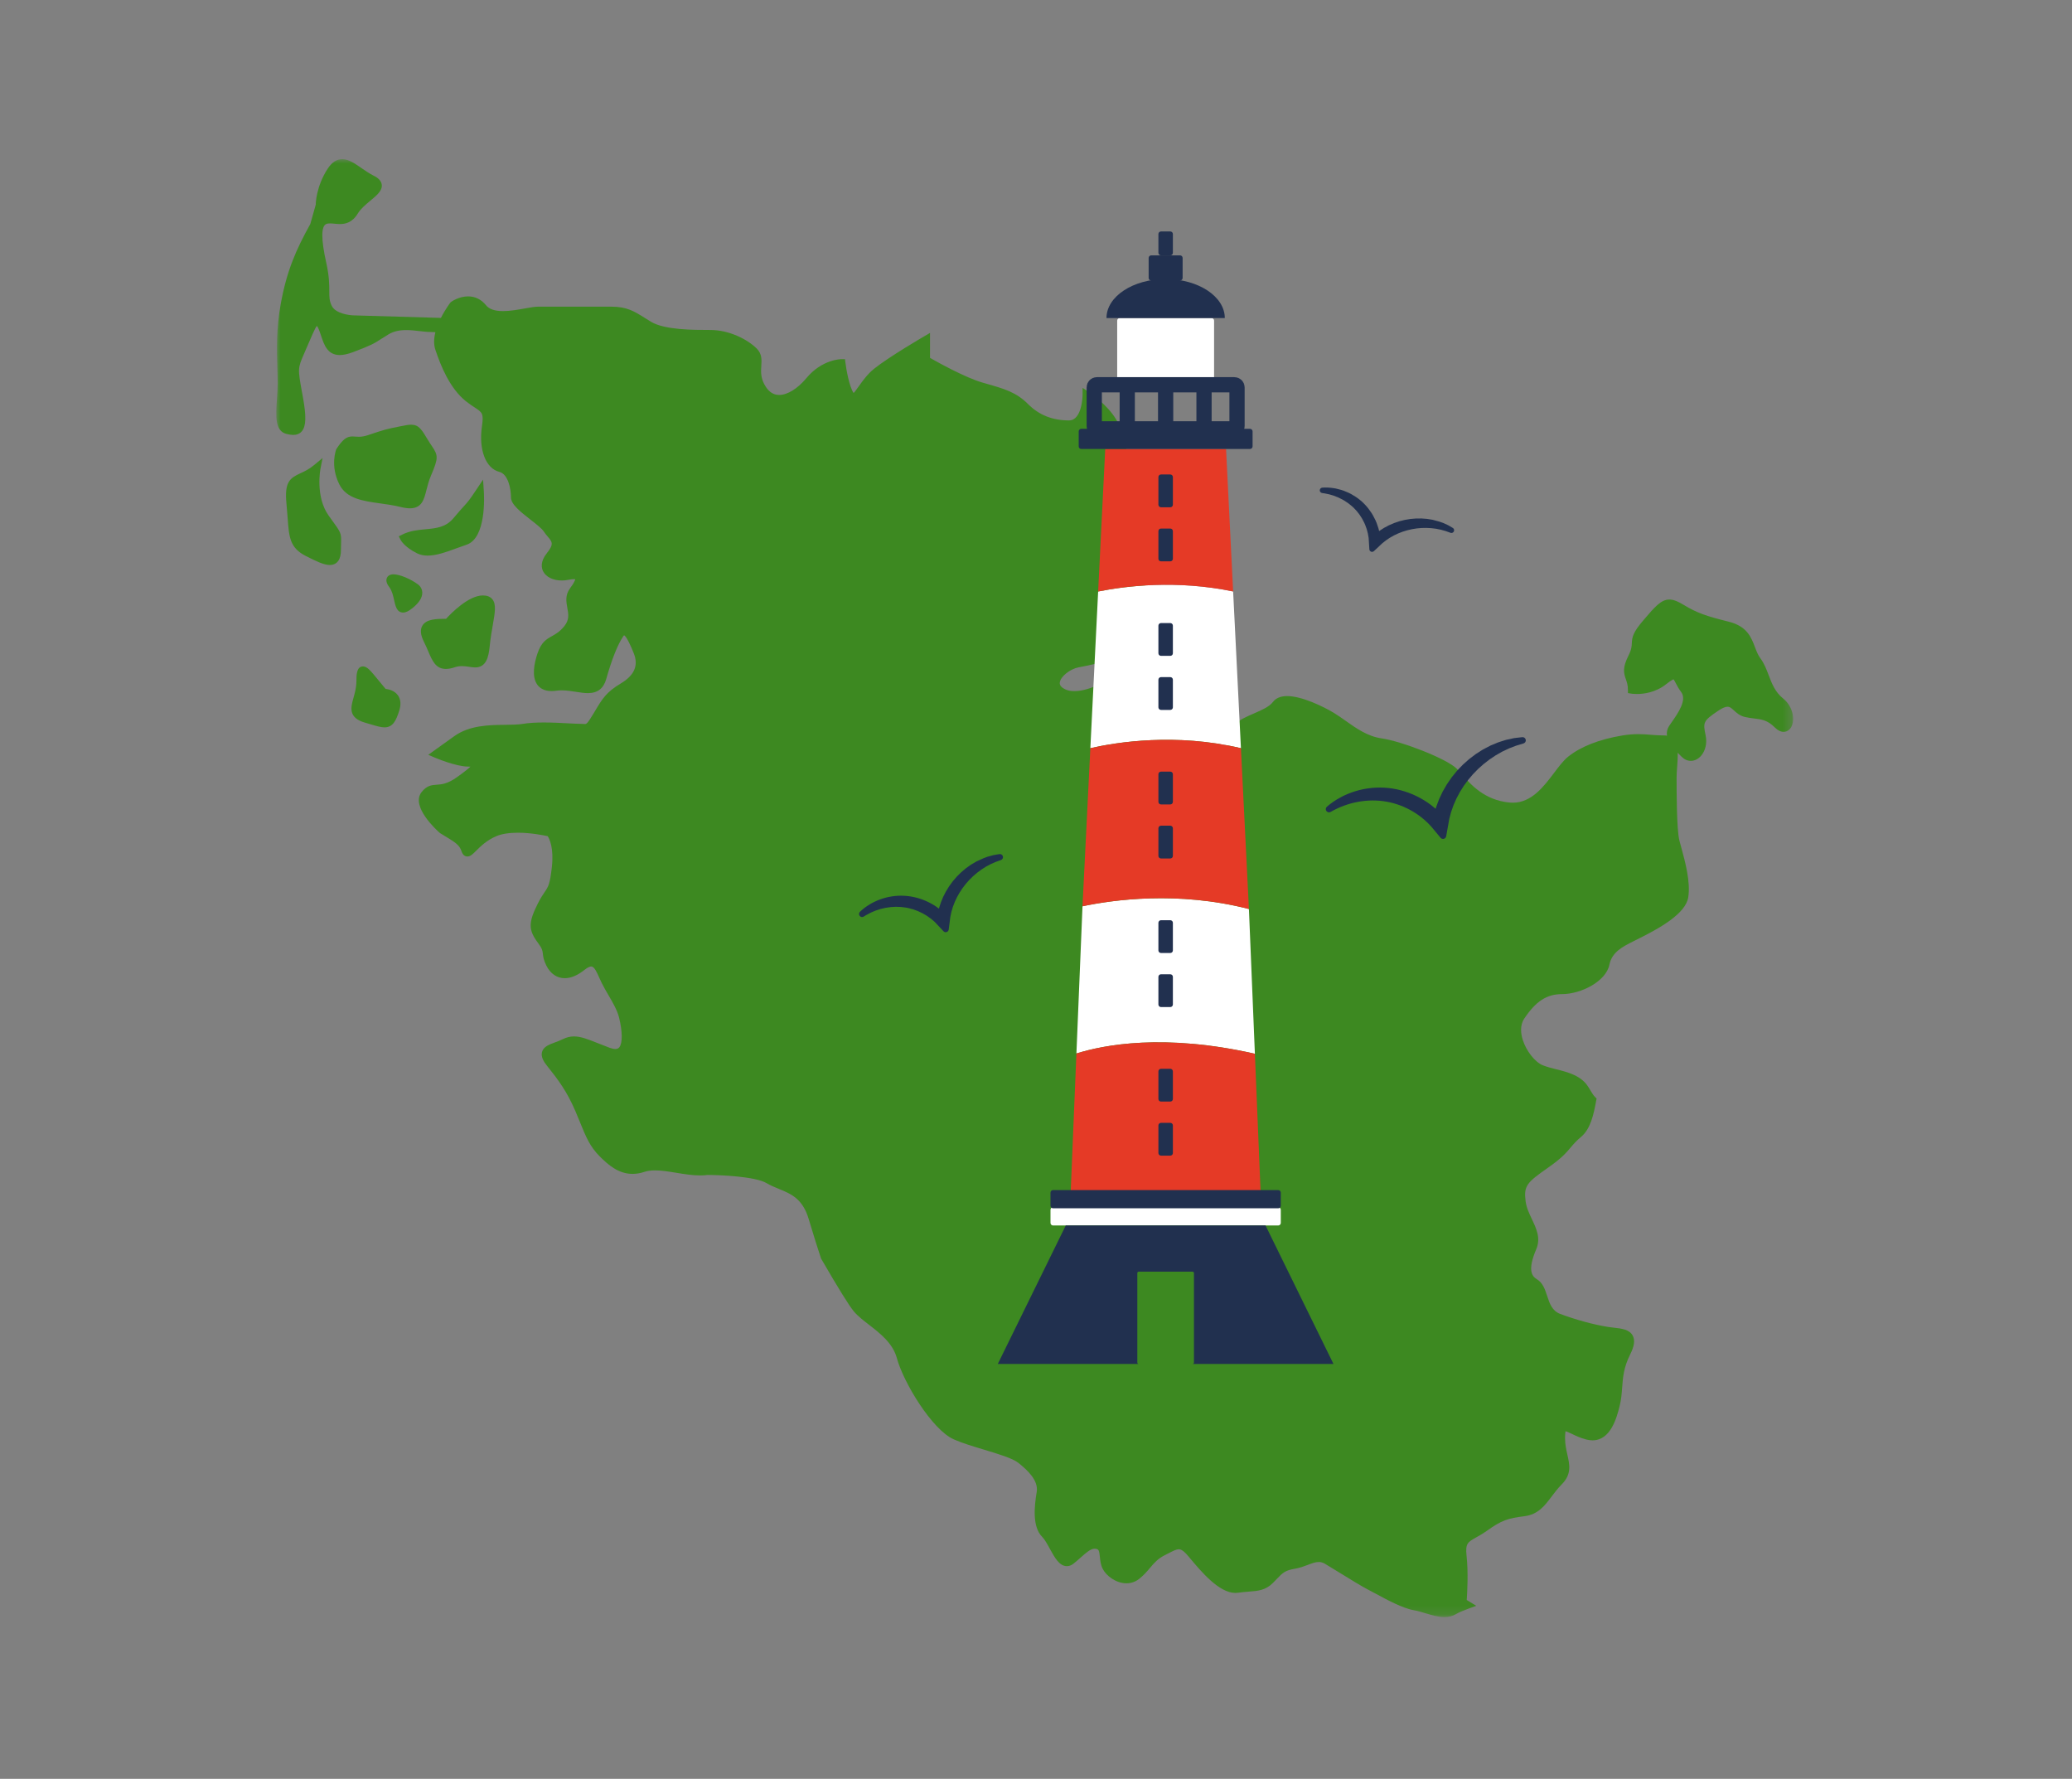
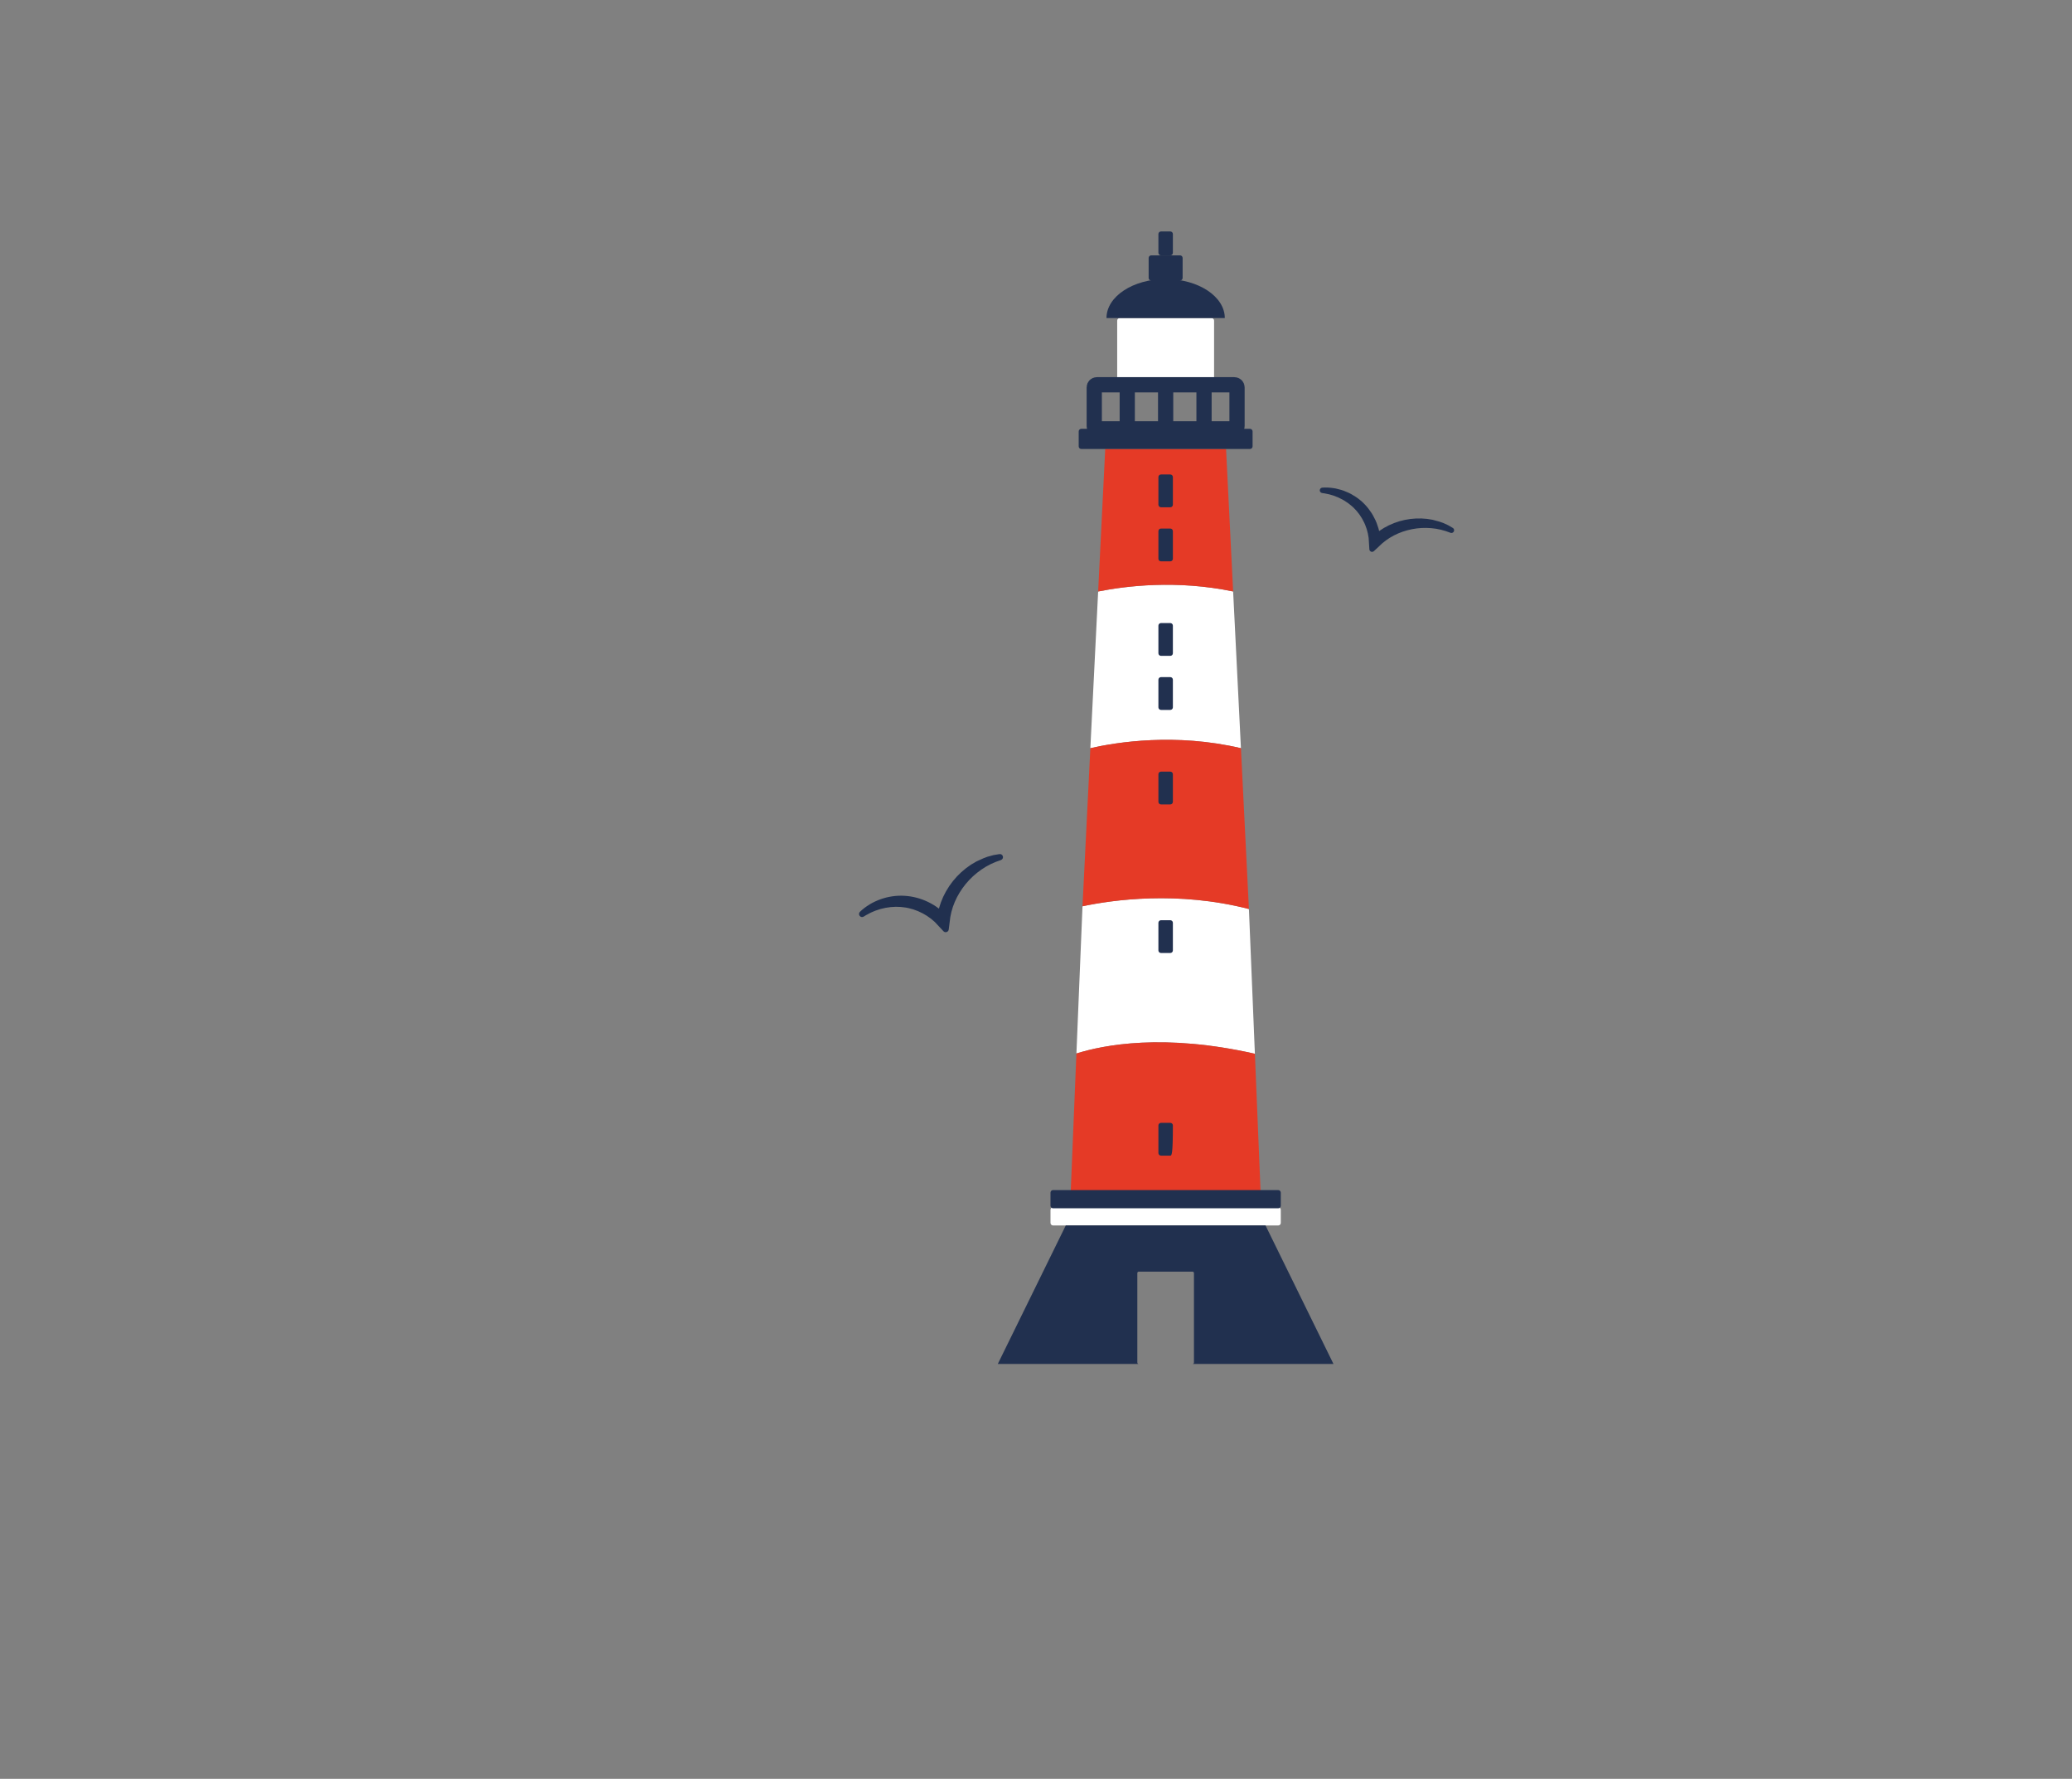
<svg xmlns="http://www.w3.org/2000/svg" xmlns:xlink="http://www.w3.org/1999/xlink" width="240px" height="206px" viewBox="0 0 240 206" version="1.1">
  <rect x="0" y="0" width="240" height="206" fill="#808080" stroke="none" />
  <title>terra 1</title>
  <desc>Created with Sketch.</desc>
  <defs>
-     <polygon id="path-1" points="0 0 175.698 0 175.698 168.835 0 168.835" />
-   </defs>
+     </defs>
  <g id="terra-1" stroke="none" stroke-width="1" fill="none" fill-rule="evenodd">
    <g id="Group-43" transform="translate(31.5, 18)">
      <g id="Page-1" transform="translate(0.5, 0.432)">
        <mask id="mask-2" fill="white">
          <use xlink:href="#path-1" />
        </mask>
        <g id="Clip-2" />
        <path d="M15.479,40.432 C15.164,40.432 14.798,40.377 14.358,40.269 C13.61,40.082 12.825,39.974 12.063,39.867 C10.047,39.586 8.14,39.324 7.307,37.663 C6.216,35.488 6.924,33.655 6.954,33.58 C7.69,32.458 8.149,32.11 8.816,32.11 C8.921,32.11 9.033,32.12 9.155,32.128 C9.276,32.139 9.406,32.15 9.556,32.15 C9.889,32.15 10.223,32.09 10.609,31.963 C12.66,31.28 12.66,31.28 14.377,30.934 C14.913,30.827 15.301,30.751 15.624,30.751 C16.511,30.751 16.838,31.3 17.557,32.5 C17.735,32.797 17.891,33.029 18.023,33.222 C18.752,34.303 18.8,34.591 17.929,36.627 C17.664,37.25 17.518,37.824 17.391,38.331 C17.118,39.411 16.862,40.432 15.479,40.432 M17.541,45.909 C17.068,45.909 16.659,45.82 16.293,45.638 C14.851,44.91 14.441,44.164 14.4,44.082 L14.193,43.675 L14.601,43.471 C15.485,43.028 16.4,42.942 17.284,42.86 C18.55,42.741 19.642,42.636 20.537,41.561 C21.146,40.833 21.495,40.449 21.754,40.167 C22.208,39.667 22.361,39.5 23.212,38.22 L23.952,37.111 L24.042,38.442 C24.079,38.995 24.344,43.877 22.042,44.648 C21.666,44.773 21.29,44.91 20.918,45.047 C19.709,45.491 18.565,45.909 17.541,45.909 M6.203,46.996 C5.499,46.996 4.595,46.543 3.454,45.97 C1.565,45.025 1.476,43.777 1.315,41.514 C1.28,41.029 1.24,40.486 1.18,39.874 C0.931,37.363 1.599,36.927 2.796,36.375 C3.262,36.161 3.79,35.919 4.383,35.424 L5.364,34.609 L5.118,35.861 C5.111,35.892 4.507,39.083 6.056,41.258 L6.467,41.83 C7.468,43.212 7.549,43.325 7.507,44.424 C7.502,44.636 7.491,44.896 7.491,45.233 C7.491,45.795 7.395,46.21 7.196,46.502 C7.04,46.727 6.743,46.996 6.203,46.996 M14.691,52.504 C13.966,52.504 13.8,51.747 13.654,51.08 C13.54,50.567 13.413,49.984 13.091,49.557 C12.97,49.396 12.604,48.908 12.825,48.466 C12.897,48.32 13.091,48.077 13.576,48.077 C14.285,48.077 15.538,48.595 16.43,49.255 C16.46,49.276 16.889,49.581 16.911,50.172 C16.936,50.758 16.547,51.375 15.761,52.001 C15.328,52.348 14.999,52.504 14.691,52.504 M19.649,59.034 C18.474,59.034 18.072,58.092 17.607,57.003 C17.465,56.67 17.307,56.299 17.108,55.902 C16.702,55.094 16.644,54.474 16.933,54.007 C17.388,53.268 18.482,53.23 19.67,53.227 C20.249,52.592 22.272,50.523 23.934,50.523 C24.415,50.523 24.779,50.666 25.016,50.948 C25.505,51.528 25.335,52.489 25.081,53.944 C24.956,54.654 24.811,55.487 24.72,56.424 C24.594,57.688 24.305,58.858 23.044,58.858 C22.832,58.858 22.597,58.826 22.343,58.788 C22.087,58.749 21.808,58.707 21.507,58.707 C21.216,58.707 20.951,58.748 20.695,58.833 C20.295,58.969 19.952,59.034 19.649,59.034 M12.543,65.799 C12.122,65.799 11.646,65.658 10.923,65.443 L10.29,65.258 C8.292,64.69 8.639,63.459 8.945,62.375 C9.103,61.81 9.284,61.169 9.284,60.433 C9.284,59.798 9.284,58.742 10.047,58.742 C10.527,58.742 10.936,59.242 11.829,60.337 C12.076,60.638 12.352,60.978 12.662,61.346 C13.015,61.384 13.688,61.529 14.089,62.087 C14.43,62.564 14.475,63.19 14.219,63.947 C13.887,64.96 13.531,65.799 12.543,65.799 M110.138,67.247 C109.901,67.403 109.65,67.542 109.409,67.671 C109.037,67.875 108.529,68.155 108.464,68.343 C108.294,68.86 108.095,70.979 107.947,72.971 L108.654,71.698 C108.668,71.625 109.462,69.041 110.138,67.247 M135.313,168.835 C134.595,168.835 133.842,168.607 133.113,168.389 C132.658,168.251 132.206,168.112 131.775,168.04 C130.488,167.827 128.602,166.802 127.35,166.125 C127.046,165.961 126.781,165.816 126.578,165.715 C125.869,165.361 124.361,164.432 123.029,163.612 C122.43,163.245 121.881,162.907 121.481,162.668 C121.238,162.52 121.006,162.453 120.752,162.453 C120.363,162.453 119.952,162.61 119.473,162.792 C119.041,162.954 118.551,163.14 117.994,163.235 C116.849,163.418 116.561,163.719 115.87,164.441 L115.446,164.876 C114.587,165.738 113.719,165.804 112.616,165.888 C112.25,165.918 111.843,165.948 111.387,166.014 C111.287,166.027 111.19,166.035 111.089,166.035 C109.203,166.035 107.146,163.579 105.784,161.953 L105.661,161.806 C105.059,161.079 104.754,160.981 104.535,160.981 C104.242,160.981 103.868,161.175 103.352,161.442 L102.918,161.664 C102.103,162.076 101.695,162.558 101.221,163.119 C100.889,163.515 100.51,163.962 99.958,164.403 C99.535,164.74 99.024,164.921 98.481,164.921 C97.279,164.921 96.135,164.065 95.721,163.236 C95.489,162.768 95.441,162.285 95.398,161.857 C95.327,161.149 95.264,161.004 95.003,160.938 C94.936,160.922 94.869,160.912 94.803,160.912 C94.331,160.912 93.822,161.364 93.176,161.936 C92.923,162.158 92.658,162.395 92.363,162.632 C92.109,162.833 91.846,162.935 91.578,162.935 C90.706,162.935 90.169,161.953 89.598,160.912 C89.31,160.387 89.012,159.843 88.721,159.549 C87.56,158.396 87.8,156.027 88.082,154.342 C88.299,153.029 87.065,151.854 85.963,150.979 C85.297,150.443 83.613,149.938 81.987,149.447 C80.738,149.072 79.448,148.686 78.465,148.247 C75.974,147.144 72.647,141.678 71.879,138.83 C71.41,137.116 69.951,135.985 68.664,134.988 C67.987,134.464 67.348,133.972 66.898,133.43 C66.341,132.76 65.135,130.817 63.104,127.315 C62.771,126.318 62.281,124.776 61.663,122.713 C60.964,120.372 59.62,119.821 58.197,119.24 C57.709,119.038 57.233,118.842 56.796,118.583 C55.497,117.803 51.406,117.634 49.938,117.634 C49.71,117.67 49.411,117.688 49.105,117.688 C48.207,117.688 47.261,117.534 46.347,117.383 C45.464,117.241 44.63,117.104 43.873,117.104 C43.394,117.104 42.994,117.158 42.653,117.272 C42.178,117.43 41.713,117.509 41.269,117.509 C39.634,117.509 38.445,116.46 37.459,115.476 C36.324,114.34 35.862,113.201 35.22,111.621 C35.052,111.206 34.87,110.756 34.657,110.264 C33.671,107.965 32.705,106.672 31.343,104.966 C31.026,104.57 30.62,103.974 30.783,103.389 C30.953,102.772 31.613,102.528 32.313,102.27 C32.593,102.165 32.894,102.056 33.179,101.913 C33.611,101.696 34.037,101.59 34.483,101.59 C35.278,101.59 36.071,101.907 37.272,102.383 C37.667,102.542 38.109,102.717 38.607,102.902 C38.863,102.998 39.085,103.046 39.269,103.046 C39.484,103.046 39.631,102.982 39.743,102.838 C40.121,102.355 40.105,100.999 39.702,99.387 C39.488,98.545 38.97,97.654 38.466,96.791 C38.201,96.338 37.936,95.88 37.709,95.426 C37.602,95.214 37.503,94.991 37.405,94.772 C37.126,94.143 36.835,93.492 36.485,93.492 C36.35,93.492 36.104,93.56 35.691,93.891 C34.898,94.524 34.133,94.846 33.415,94.846 C32.512,94.846 31.757,94.332 31.291,93.4 C30.957,92.733 30.915,92.339 30.88,92.021 C30.843,91.675 30.815,91.425 30.321,90.766 C29.197,89.266 29.189,88.419 30.278,86.239 C30.611,85.575 30.871,85.191 31.084,84.876 C31.508,84.255 31.7,83.972 31.92,82 C32.172,79.735 31.634,78.696 31.439,78.401 C30.973,78.3 29.505,78 27.993,78 C26.95,78 26.098,78.138 25.46,78.412 C24.358,78.885 23.632,79.61 23.151,80.091 C22.751,80.489 22.486,80.753 22.14,80.753 C21.922,80.753 21.629,80.65 21.466,80.166 C21.225,79.428 20.799,79.147 19.361,78.284 L18.963,78.042 C18.555,77.691 15.582,74.974 16.807,73.332 C17.416,72.523 18.01,72.481 18.583,72.442 C19.167,72.398 19.83,72.355 20.96,71.549 C21.823,70.933 22.268,70.565 22.493,70.349 C22.422,70.345 22.339,70.343 22.237,70.343 C20.808,70.343 18.446,69.336 18.346,69.294 L17.608,68.978 L20.621,66.819 C22.389,65.552 24.676,65.525 26.512,65.505 C27.279,65.495 28.004,65.488 28.583,65.393 C29.212,65.287 30.003,65.235 30.995,65.235 C32.027,65.235 33.081,65.292 33.898,65.337 C34.403,65.363 34.816,65.386 35.074,65.386 C35.247,65.386 35.394,65.395 35.521,65.402 L35.739,65.413 C35.914,65.413 36.018,65.413 36.715,64.251 L36.898,63.945 C37.781,62.464 38.225,61.722 39.908,60.714 C41.485,59.772 41.977,58.631 41.41,57.224 C40.744,55.564 40.422,55.197 40.283,55.135 C40.278,55.147 40.235,55.186 40.174,55.278 C39.526,56.253 38.868,57.915 38.215,60.216 C37.904,61.303 37.211,61.834 36.098,61.834 C35.677,61.834 35.202,61.761 34.7,61.683 C34.165,61.599 33.611,61.513 33.054,61.513 C32.848,61.513 32.642,61.524 32.433,61.555 C32.236,61.583 32.051,61.596 31.88,61.596 C30.961,61.596 30.477,61.194 30.236,60.858 C29.564,59.924 29.875,58.379 30.254,57.248 C30.694,55.925 31.304,55.582 31.953,55.223 C32.39,54.977 32.846,54.722 33.371,54.071 C33.963,53.331 33.846,52.699 33.715,51.965 C33.587,51.267 33.442,50.475 34.036,49.684 C34.516,49.043 34.614,48.749 34.629,48.646 C34.627,48.646 34.53,48.639 34.449,48.639 C34.28,48.639 34.069,48.666 33.814,48.717 C33.564,48.768 33.314,48.791 33.071,48.791 C32.053,48.791 31.219,48.374 30.896,47.702 C30.726,47.349 30.558,46.606 31.343,45.626 C32.18,44.577 31.967,44.324 31.451,43.716 C31.297,43.534 31.133,43.34 30.985,43.114 C30.75,42.762 30.08,42.239 29.435,41.734 C28.228,40.787 27.186,39.972 27.186,39.154 C27.186,38.106 26.828,36.46 25.841,36.213 C24.271,35.818 23.44,33.667 23.819,30.983 C24.035,29.446 23.878,29.343 23,28.764 C22.707,28.573 22.36,28.344 21.955,28.024 C20.071,26.507 19.04,23.897 18.428,22.068 C18.236,21.486 18.236,20.818 18.432,20.037 C18.247,20.022 18.052,20.012 17.846,20.012 C17.472,20.012 17.048,19.964 16.594,19.91 C16.108,19.854 15.584,19.792 15.053,19.792 C14.221,19.792 13.571,19.948 13.01,20.282 C12.629,20.512 12.352,20.69 12.119,20.84 C11.314,21.358 11.011,21.552 8.887,22.349 C8.287,22.574 7.785,22.683 7.355,22.683 C5.939,22.683 5.55,21.515 5.203,20.487 C5.12,20.24 5.035,19.982 4.933,19.726 C4.794,19.382 4.703,19.315 4.699,19.311 C4.531,19.464 3.961,20.799 3.503,21.871 L3.233,22.499 C2.479,24.232 2.479,24.232 3.012,27.157 L3.09,27.586 C3.49,29.785 3.456,30.92 2.967,31.505 C2.729,31.79 2.392,31.934 1.965,31.934 C1.747,31.934 1.497,31.897 1.184,31.818 C-0.183,31.479 -0.055,29.693 0.078,27.804 C0.12,27.203 0.166,26.577 0.166,25.978 C0.166,25.432 0.148,24.85 0.129,24.231 C0.065,22.201 -0.012,19.676 0.517,16.772 C1.208,12.937 2.296,10.472 3.942,7.514 L4.578,5.252 L4.578,5.253 C4.561,5.253 4.591,3.166 5.981,1.066 C6.463,0.348 7.005,0 7.638,0 C8.378,0 9.061,0.474 9.851,1.022 C10.308,1.337 10.78,1.665 11.294,1.92 C11.508,2.026 12.151,2.352 12.221,2.962 C12.299,3.645 11.651,4.183 10.901,4.806 C10.374,5.245 9.778,5.74 9.452,6.282 C8.79,7.385 7.95,7.513 7.376,7.513 C7.162,7.513 6.948,7.494 6.735,7.473 C6.56,7.457 6.386,7.439 6.221,7.439 C6.061,7.439 5.937,7.455 5.83,7.492 C5.181,7.704 5.17,9.231 5.797,12.029 C6.143,13.599 6.143,14.58 6.143,15.295 C6.143,15.993 6.143,16.412 6.432,16.994 C6.879,17.892 8.485,18.091 9.065,18.093 L19.072,18.383 C19.583,17.366 20.168,16.61 20.195,16.576 C20.335,16.454 21.19,15.891 22.221,15.891 C23.036,15.891 23.75,16.244 24.287,16.91 C24.652,17.37 25.302,17.593 26.269,17.593 C27.102,17.593 28.005,17.43 28.803,17.287 C29.419,17.176 29.948,17.081 30.343,17.081 L38.792,17.081 C40.617,17.081 41.477,17.623 42.668,18.373 L43.411,18.834 C44.993,19.78 48.299,19.78 50.277,19.78 C52.498,19.78 54.624,20.9 55.66,21.94 C56.271,22.551 56.227,23.256 56.181,23.938 C56.134,24.675 56.087,25.438 56.73,26.404 C57.13,27.002 57.643,27.305 58.253,27.305 C59.211,27.305 60.392,26.575 61.411,25.35 C63.212,23.186 65.384,23.159 65.475,23.159 L65.875,23.159 L65.925,23.557 C66.014,24.278 66.358,26.316 66.869,27.075 C66.927,27.068 67.253,26.611 67.492,26.276 C67.934,25.653 68.488,24.879 69.245,24.272 C70.937,22.916 74.876,20.616 75.042,20.52 L75.724,20.123 L75.724,23.012 C76.601,23.512 79.839,25.317 81.816,25.877 L82.142,25.97 C84.362,26.604 85.705,26.987 87.076,28.358 C88.347,29.634 89.9,30.254 91.824,30.254 C93.353,30.254 93.395,27.358 93.395,27.327 L93.395,26.483 L94.101,26.95 C94.185,27.008 96.224,28.377 97.28,30.136 C98.374,31.965 98.694,33.771 98.35,36.174 C98.139,37.639 97.455,38.629 96.897,39.213 C97.578,39.344 98.471,39.537 99.062,39.733 C99.26,39.8 99.492,39.818 99.738,39.838 C100.219,39.877 100.762,39.921 101.124,40.373 C101.435,40.765 101.521,41.361 101.392,42.255 C101.295,42.927 101.198,43.488 101.109,44.004 C100.882,45.321 100.717,46.273 100.717,47.934 C100.717,51.033 100.144,53.537 98.968,55.592 C97.621,57.951 95.037,58.444 93.328,58.772 L92.923,58.85 C91.922,59.049 90.849,59.913 90.758,60.593 C90.742,60.707 90.695,61.052 91.347,61.377 C91.647,61.529 92.015,61.603 92.442,61.603 C94.364,61.603 96.899,60.12 97.918,59.094 C99.267,57.746 102.731,57.624 103.521,57.615 C104.039,57.327 104.56,57.186 105.111,57.186 C106.003,57.186 106.812,57.552 107.667,57.939 C107.95,58.069 108.241,58.2 108.542,58.323 C109.848,58.843 111.229,60.056 111.2,61.031 C111.191,61.43 110.95,61.739 110.544,61.875 C110.254,61.974 110.077,62.121 110.005,62.334 C109.913,62.6 109.892,63.245 110.776,64.571 C110.958,64.844 111.077,65.108 111.134,65.364 C111.658,64.876 112.435,64.539 113.245,64.189 C114.12,63.807 115.028,63.415 115.442,62.863 C115.781,62.409 116.337,62.178 117.093,62.178 C118.791,62.178 121.265,63.382 122.455,64.094 C122.921,64.373 123.386,64.702 123.861,65.039 C125.115,65.926 126.41,66.843 128.031,67.075 C130.336,67.407 135.563,69.42 136.727,70.583 C136.898,70.752 137.087,70.97 137.302,71.215 C138.354,72.417 139.941,74.238 142.867,74.508 C142.99,74.518 143.109,74.524 143.224,74.524 C145.402,74.524 146.8,72.672 148.035,71.038 C148.584,70.311 149.102,69.625 149.635,69.198 C151.114,68.017 153.231,67.187 155.927,66.738 C156.567,66.635 157.148,66.584 157.754,66.584 C158.267,66.584 158.731,66.62 159.208,66.658 C159.681,66.695 160.165,66.734 160.727,66.734 C160.854,66.734 160.972,66.745 161.086,66.768 C161.027,66.385 161.099,65.992 161.368,65.588 L161.659,65.164 C162.36,64.159 163.422,62.64 162.734,61.716 C162.448,61.337 162.263,60.98 162.111,60.691 C162.022,60.517 161.898,60.279 161.837,60.238 C161.837,60.247 161.651,60.273 161.009,60.786 C159.762,61.787 158.339,61.936 157.603,61.936 C157.196,61.936 156.94,61.892 156.94,61.892 L156.566,61.828 L156.562,61.445 C156.562,60.901 156.441,60.56 156.326,60.229 C156.059,59.473 155.935,58.876 156.61,57.524 C156.983,56.78 157,56.413 157.014,56.058 C157.046,55.334 157.153,54.793 158.364,53.384 C159.675,51.845 160.4,50.996 161.365,50.996 C161.882,50.996 162.388,51.239 162.991,51.6 C164.619,52.575 165.581,52.897 168.275,53.573 C170.363,54.1 170.849,55.381 171.278,56.512 C171.457,56.983 171.625,57.427 171.901,57.797 C172.343,58.381 172.606,59.076 172.861,59.746 C173.228,60.71 173.605,61.707 174.527,62.445 C175.611,63.313 175.884,64.679 175.585,65.524 C175.412,66.023 175.04,66.319 174.596,66.319 C174.258,66.319 173.918,66.15 173.585,65.816 C172.721,64.954 172.047,64.874 171.197,64.773 C170.841,64.73 170.476,64.685 170.08,64.59 C169.501,64.441 169.13,64.101 168.829,63.827 C168.526,63.55 168.357,63.408 168.106,63.408 C167.853,63.408 167.5,63.556 167.06,63.85 C165.227,65.071 165.259,65.231 165.569,66.763 C165.738,67.607 165.551,68.462 165.072,69.047 C164.738,69.454 164.303,69.68 163.851,69.68 C163.463,69.68 163.09,69.513 162.775,69.196 C162.626,69.046 162.473,68.892 162.325,68.739 C162.349,69.265 162.303,69.842 162.261,70.411 C162.23,70.822 162.2,71.221 162.2,71.574 C162.2,73.222 162.2,77.601 162.523,78.899 C162.58,79.127 162.657,79.402 162.742,79.713 C163.179,81.309 163.843,83.723 163.545,85.502 C163.232,87.362 160.344,89.017 157.56,90.391 L157.218,90.561 C155.927,91.211 154.714,91.818 154.415,93.288 C154.036,95.203 151.144,96.692 148.913,96.692 C147.161,96.692 145.898,97.514 144.553,99.528 C144.025,100.321 144.166,101.298 144.377,101.976 C144.78,103.275 145.805,104.576 146.712,104.936 C147.189,105.127 147.723,105.259 148.265,105.397 C149.634,105.74 151.188,106.131 151.999,107.483 C152.351,108.067 152.579,108.445 152.753,108.606 L152.932,108.776 L152.887,109.019 C152.596,110.652 152.221,112.32 151.138,113.221 C150.569,113.698 150.265,114.058 149.942,114.44 C149.423,115.054 148.888,115.689 147.31,116.792 C144.831,118.526 144.489,118.891 144.71,120.674 C144.802,121.406 145.128,122.094 145.444,122.76 C145.957,123.847 146.487,124.97 145.945,126.227 C144.908,128.658 145.438,129.365 146.015,129.707 C146.708,130.124 146.961,130.895 147.207,131.644 C147.5,132.533 147.777,133.374 148.727,133.73 C150.527,134.403 152.53,134.95 154.222,135.227 C154.446,135.263 154.682,135.29 154.915,135.316 C155.805,135.414 156.727,135.518 157.114,136.232 C157.4,136.758 157.309,137.451 156.825,138.413 C156.067,139.934 155.984,141.048 155.897,142.224 C155.848,142.91 155.796,143.618 155.602,144.399 C155.273,145.686 154.596,148.364 152.463,148.364 C152.236,148.364 151.997,148.334 151.753,148.274 C151.079,148.102 150.519,147.835 150.072,147.618 C149.788,147.483 149.471,147.329 149.332,147.319 C149.347,147.341 149.279,147.521 149.279,148.09 C149.279,148.824 149.417,149.438 149.551,150.033 C149.814,151.2 150.06,152.3 148.888,153.472 C148.44,153.922 148.079,154.4 147.732,154.862 C146.925,155.938 146.162,156.952 144.573,157.152 C142.652,157.392 141.94,157.615 140.222,158.843 C139.756,159.175 139.343,159.405 138.987,159.604 C138.012,160.149 137.719,160.312 137.871,161.717 C138.086,163.646 137.949,166.055 137.893,166.856 C137.973,166.908 138.996,167.528 138.996,167.528 L138.107,167.851 C137.426,168.1 136.935,168.315 136.641,168.491 C136.259,168.723 135.824,168.835 135.313,168.835" id="Fill-1" fill="#3D8921" mask="url(#mask-2)" />
      </g>
      <g id="Page-1" transform="translate(68, 8.802)">
        <path d="M45.854,95.229 L45.163,78.466 C36.903,76.34 29.365,77.41 25.886,78.149 L25.182,95.198 C28.319,94.208 35.286,92.84 45.854,95.229" id="Fill-1" fill="#FFFFFF" />
        <path d="M25.181,95.198 L24.368,114.895 L34.204,114.895 L36.828,114.895 L46.665,114.895 L45.854,95.229 C35.286,92.84 28.319,94.209 25.181,95.198" id="Fill-3" fill="#E53A26" />
        <path d="M44.237,59.843 L43.334,41.691 C36.796,40.335 30.943,41.046 27.698,41.695 L26.796,59.84 C29.89,59.136 36.67,58.065 44.237,59.843" id="Fill-5" fill="#FFFFFF" />
        <path d="M28.519,25.191 L27.699,41.694 C30.944,41.046 36.796,40.335 43.334,41.691 L42.514,25.191" id="Fill-7" fill="#E53A26" />
        <path d="M26.796,59.84 L25.886,78.148 C29.366,77.41 36.902,76.339 45.163,78.467 L44.237,59.843 C36.67,58.066 29.89,59.136 26.796,59.84" id="Fill-9" fill="#E53A26" />
        <path d="M36.056,31.943 L34.977,31.943 C34.813,31.943 34.678,31.809 34.678,31.645 L34.678,28.444 C34.678,28.28 34.813,28.145 34.977,28.145 L36.056,28.145 C36.22,28.145 36.355,28.28 36.355,28.444 L36.355,31.645 C36.355,31.809 36.22,31.943 36.056,31.943" id="Fill-11" fill="#21304F" />
        <path d="M36.056,38.204 L34.977,38.204 C34.813,38.204 34.678,38.07 34.678,37.906 L34.678,34.705 C34.678,34.54 34.813,34.406 34.977,34.406 L36.056,34.406 C36.22,34.406 36.355,34.54 36.355,34.705 L36.355,37.906 C36.355,38.07 36.22,38.204 36.056,38.204" id="Fill-13" fill="#21304F" />
        <path d="M36.056,49.149 L34.977,49.149 C34.813,49.149 34.678,49.015 34.678,48.85 L34.678,45.65 C34.678,45.485 34.813,45.351 34.977,45.351 L36.056,45.351 C36.22,45.351 36.355,45.485 36.355,45.65 L36.355,48.85 C36.355,49.015 36.22,49.149 36.056,49.149" id="Fill-15" fill="#21304F" />
        <path d="M36.056,55.41 L34.977,55.41 C34.813,55.41 34.678,55.275 34.678,55.111 L34.678,51.91 C34.678,51.746 34.813,51.611 34.977,51.611 L36.056,51.611 C36.22,51.611 36.355,51.746 36.355,51.91 L36.355,55.111 C36.355,55.275 36.22,55.41 36.056,55.41" id="Fill-17" fill="#21304F" />
        <path d="M36.056,66.355 L34.977,66.355 C34.813,66.355 34.678,66.22 34.678,66.056 L34.678,62.855 C34.678,62.691 34.813,62.556 34.977,62.556 L36.056,62.556 C36.22,62.556 36.355,62.691 36.355,62.855 L36.355,66.056 C36.355,66.22 36.22,66.355 36.056,66.355" id="Fill-19" fill="#21304F" />
-         <path d="M36.056,72.615 L34.977,72.615 C34.813,72.615 34.678,72.481 34.678,72.316 L34.678,69.116 C34.678,68.951 34.813,68.817 34.977,68.817 L36.056,68.817 C36.22,68.817 36.355,68.951 36.355,69.116 L36.355,72.316 C36.355,72.481 36.22,72.615 36.056,72.615" id="Fill-21" fill="#21304F" />
        <path d="M36.056,83.56 L34.977,83.56 C34.813,83.56 34.678,83.426 34.678,83.262 L34.678,80.061 C34.678,79.896 34.813,79.762 34.977,79.762 L36.056,79.762 C36.22,79.762 36.355,79.896 36.355,80.061 L36.355,83.262 C36.355,83.426 36.22,83.56 36.056,83.56" id="Fill-23" fill="#21304F" />
-         <path d="M36.056,89.821 L34.977,89.821 C34.813,89.821 34.678,89.686 34.678,89.522 L34.678,86.321 C34.678,86.156 34.813,86.022 34.977,86.022 L36.056,86.022 C36.22,86.022 36.355,86.156 36.355,86.321 L36.355,89.522 C36.355,89.686 36.22,89.821 36.056,89.821" id="Fill-25" fill="#21304F" />
-         <path d="M36.056,100.765 L34.977,100.765 C34.813,100.765 34.678,100.631 34.678,100.467 L34.678,97.266 C34.678,97.102 34.813,96.967 34.977,96.967 L36.056,96.967 C36.22,96.967 36.355,97.102 36.355,97.266 L36.355,100.467 C36.355,100.631 36.22,100.765 36.056,100.765" id="Fill-27" fill="#21304F" />
-         <path d="M36.056,107.026 L34.977,107.026 C34.813,107.026 34.678,106.891 34.678,106.727 L34.678,103.526 C34.678,103.362 34.813,103.228 34.977,103.228 L36.056,103.228 C36.22,103.228 36.355,103.362 36.355,103.526 L36.355,106.727 C36.355,106.891 36.22,107.026 36.056,107.026" id="Fill-29" fill="#21304F" />
+         <path d="M36.056,107.026 L34.977,107.026 C34.813,107.026 34.678,106.891 34.678,106.727 L34.678,103.526 C34.678,103.362 34.813,103.228 34.977,103.228 L36.056,103.228 C36.22,103.228 36.355,103.362 36.355,103.526 C36.355,106.891 36.22,107.026 36.056,107.026" id="Fill-29" fill="#21304F" />
        <path d="M48.555,115.114 L22.477,115.114 C22.313,115.114 22.179,114.979 22.179,114.815 L22.179,113.302 C22.179,113.138 22.313,113.003 22.477,113.003 L48.555,113.003 C48.719,113.003 48.854,113.138 48.854,113.302 L48.854,114.815 C48.854,114.979 48.719,115.114 48.555,115.114" id="Fill-31" fill="#FFFFFF" />
        <path d="M48.555,113.124 L22.477,113.124 C22.313,113.124 22.179,112.989 22.179,112.825 L22.179,111.312 C22.179,111.147 22.313,111.013 22.477,111.013 L48.555,111.013 C48.719,111.013 48.854,111.147 48.854,111.312 L48.854,112.825 C48.854,112.989 48.719,113.124 48.555,113.124" id="Fill-33" fill="#21304F" />
        <path d="M47.087,115.114 L23.946,115.114 L16.074,131.152 L32.41,131.152 C32.314,131.152 32.237,131.077 32.237,130.985 L32.237,120.627 C32.237,120.535 32.314,120.46 32.41,120.46 L38.623,120.46 C38.718,120.46 38.796,120.535 38.796,120.627 L38.796,130.985 C38.796,131.077 38.718,131.152 38.623,131.152 L54.958,131.152 L47.087,115.114 Z" id="Fill-35" fill="#21304F" />
        <path d="M45.289,25.191 L25.744,25.191 C25.58,25.191 25.445,25.056 25.445,24.892 L25.445,23.157 C25.445,22.993 25.58,22.858 25.744,22.858 L45.289,22.858 C45.452,22.858 45.587,22.993 45.587,23.157 L45.587,24.892 C45.587,25.056 45.452,25.191 45.289,25.191" id="Fill-37" fill="#21304F" />
        <path d="M40.83,17.756 L30.203,17.756 C30.039,17.756 29.904,17.622 29.904,17.458 L29.904,10.33 C29.904,10.165 30.039,10.031 30.203,10.031 L40.83,10.031 C40.993,10.031 41.128,10.165 41.128,10.33 L41.128,17.458 C41.128,17.622 40.993,17.756 40.83,17.756" id="Fill-39" fill="#FFFFFF" />
        <path d="M28.665,10.031 C28.665,7.535 31.733,5.512 35.516,5.512 C39.3,5.512 42.368,7.535 42.368,10.031 L28.665,10.031 Z" id="Fill-41" fill="#21304F" />
        <path d="M37.185,5.685 L33.847,5.685 C33.683,5.685 33.548,5.551 33.548,5.387 L33.548,3.069 C33.548,2.904 33.683,2.77 33.847,2.77 L37.185,2.77 C37.35,2.77 37.484,2.904 37.484,3.069 L37.484,5.387 C37.484,5.551 37.35,5.685 37.185,5.685" id="Fill-43" fill="#21304F" />
        <path d="M36.056,2.77 L34.977,2.77 C34.813,2.77 34.678,2.635 34.678,2.471 L34.678,0.299 C34.678,0.135 34.813,0 34.977,0 L36.056,0 C36.22,0 36.355,0.135 36.355,0.299 L36.355,2.471 C36.355,2.635 36.22,2.77 36.056,2.77" id="Fill-45" fill="#21304F" />
        <path d="M43.487,22.859 L27.546,22.859 C27.382,22.859 27.247,22.724 27.247,22.56 L27.247,18.055 C27.247,17.891 27.382,17.756 27.546,17.756 L43.487,17.756 C43.65,17.756 43.785,17.891 43.785,18.055 L43.785,22.56 C43.785,22.724 43.65,22.859 43.487,22.859 Z" id="Stroke-47" stroke="#21304F" stroke-width="1.763" />
        <path d="M31.07,17.756 L31.07,22.859" id="Stroke-49" stroke="#21304F" stroke-width="1.763" />
        <path d="M35.516,17.756 L35.516,22.859" id="Stroke-51" stroke="#21304F" stroke-width="1.763" />
        <path d="M39.962,17.756 L39.962,22.859" id="Stroke-53" stroke="#21304F" stroke-width="1.763" />
        <path d="M54.846,30.556 C54.901,30.574 54.956,30.592 54.996,30.604 L55.504,30.802 L55.996,31.048 L56.231,31.184 L56.678,31.482 L57.098,31.822 L57.295,32.003 L57.661,32.393 L57.985,32.81 L58.27,33.254 L58.517,33.727 L58.623,33.966 L58.806,34.466 L58.94,34.972 L59.031,35.493 L59.113,36.809 C59.118,36.926 59.188,37.028 59.307,37.084 C59.326,37.092 59.348,37.099 59.372,37.102 C59.389,37.106 59.407,37.107 59.425,37.107 C59.504,37.107 59.582,37.077 59.64,37.022 L60.61,36.112 L61.037,35.775 L61.49,35.47 L61.967,35.2 L62.463,34.966 C62.643,34.899 62.824,34.829 62.98,34.767 L63.511,34.605 L64.052,34.48 L64.602,34.392 L65.159,34.343 L65.72,34.333 L66.282,34.362 L66.84,34.43 L67.024,34.468 C67.157,34.496 67.291,34.523 67.398,34.542 L67.948,34.696 L68.166,34.775 C68.282,34.818 68.398,34.86 68.514,34.9 C68.667,34.955 68.833,34.885 68.903,34.737 C68.971,34.591 68.918,34.419 68.78,34.336 C68.666,34.266 68.548,34.198 68.423,34.126 L68.226,34.014 L67.651,33.753 C67.51,33.702 67.368,33.654 67.222,33.604 L66.423,33.388 L65.789,33.287 L65.149,33.239 L64.506,33.243 L63.864,33.298 L63.225,33.404 L62.6,33.56 C62.401,33.625 62.202,33.692 61.982,33.768 L61.383,34.025 L60.807,34.332 L60.255,34.688 L60.247,34.693 L60.16,34.364 L59.95,33.747 L59.822,33.448 L59.525,32.87 L59.356,32.593 L58.979,32.065 L58.77,31.815 L58.545,31.572 L58.318,31.35 L58.074,31.136 L57.822,30.936 L57.559,30.748 L57.01,30.416 L56.725,30.27 L56.135,30.024 L55.834,29.925 L55.225,29.77 C55.16,29.758 55.096,29.747 55.002,29.731 L54.595,29.68 L54.279,29.658 L53.967,29.655 C53.866,29.659 53.766,29.663 53.665,29.669 C53.505,29.678 53.377,29.806 53.369,29.967 C53.362,30.127 53.469,30.26 53.636,30.292 C53.735,30.307 53.834,30.321 53.915,30.332 L54.464,30.445 L54.846,30.556 Z" id="Fill-55" fill="#21304F" />
-         <path d="M77.227,58.86 C77.19,58.675 77.018,58.546 76.827,58.565 C76.625,58.585 76.421,58.609 76.202,58.635 L75.871,58.675 L74.939,58.879 C74.724,58.944 74.509,59.014 74.282,59.087 L74.019,59.174 L73.127,59.545 L72.27,59.994 L71.452,60.514 L70.677,61.1 L69.95,61.745 L69.274,62.449 L68.658,63.204 C68.475,63.464 68.294,63.726 68.1,64.013 L67.607,64.863 L67.187,65.755 L66.841,66.682 L66.792,66.86 L66.266,66.431 L65.868,66.144 L65.457,65.876 L65.033,65.63 L64.599,65.405 L64.154,65.2 L63.7,65.017 L63.239,64.859 L62.769,64.721 L62.293,64.607 L61.803,64.516 L61.328,64.453 L60.842,64.414 L60.357,64.4 L59.87,64.41 L59.388,64.445 L58.909,64.503 L58.433,64.585 L57.964,64.69 L57.501,64.819 L57.048,64.97 L56.603,65.142 L56.171,65.333 C56.071,65.382 55.972,65.433 55.869,65.487 L55.332,65.789 L54.932,66.047 L54.552,66.326 C54.434,66.421 54.316,66.517 54.199,66.615 C54.052,66.738 54.022,66.949 54.129,67.108 C54.236,67.266 54.443,67.318 54.612,67.228 C54.747,67.156 54.881,67.083 54.995,67.019 L55.383,66.829 L55.774,66.654 L56.17,66.5 L56.33,66.446 C56.418,66.416 56.506,66.387 56.576,66.361 L56.98,66.24 L57.388,66.138 L57.802,66.054 L58.217,65.988 L58.633,65.939 L59.049,65.909 L59.464,65.897 L59.879,65.904 L60.29,65.928 L60.699,65.972 L61.106,66.035 L61.516,66.116 L61.903,66.215 L62.295,66.332 L62.681,66.466 L63.061,66.619 L63.433,66.788 L63.797,66.972 L64.151,67.172 L64.497,67.39 L64.833,67.619 L65.157,67.863 L65.47,68.123 L65.77,68.395 L66.058,68.679 L66.331,68.976 L67.36,70.215 C67.431,70.3 67.532,70.347 67.647,70.347 C67.674,70.347 67.702,70.345 67.741,70.337 C67.88,70.3 67.986,70.184 68.011,70.043 L68.368,68.041 L68.583,67.232 L68.86,66.44 L69.201,65.669 L69.597,64.925 C69.755,64.679 69.91,64.431 70.05,64.205 L70.554,63.519 L71.104,62.867 L71.701,62.254 L72.341,61.683 L73.022,61.155 L73.74,60.675 L74.491,60.245 L74.751,60.124 C74.937,60.037 75.124,59.95 75.279,59.871 L76.099,59.556 L76.433,59.455 C76.613,59.401 76.794,59.346 76.975,59.289 C77.158,59.232 77.266,59.047 77.227,58.86" id="Fill-57" fill="#21304F" />
        <path d="M16.269,72.107 C16.119,72.13 15.968,72.155 15.818,72.181 L15.571,72.224 L14.897,72.407 C14.749,72.46 14.602,72.516 14.418,72.586 L13.593,72.962 L12.982,73.322 L12.403,73.733 L11.857,74.19 L11.349,74.689 L10.88,75.229 L10.457,75.803 C10.334,75.999 10.211,76.196 10.078,76.416 L9.748,77.057 L9.474,77.725 L9.254,78.417 L9.253,78.423 L8.959,78.203 L8.657,78.007 L8.344,77.826 L8.025,77.661 L7.699,77.512 L7.365,77.378 L7.025,77.261 L6.681,77.161 L6.331,77.078 L5.978,77.012 L5.614,76.964 L5.264,76.935 L4.906,76.923 L4.549,76.931 L4.193,76.956 L3.841,76.999 L3.491,77.06 L3.145,77.137 L2.805,77.232 L2.47,77.343 L2.143,77.471 L1.823,77.614 L1.514,77.769 C1.443,77.809 1.372,77.849 1.298,77.893 L0.913,78.136 L0.629,78.34 L0.361,78.558 C0.278,78.631 0.196,78.706 0.115,78.781 C-0.02,78.904 -0.038,79.109 0.071,79.255 C0.18,79.401 0.381,79.441 0.538,79.347 C0.633,79.289 0.728,79.231 0.803,79.184 L1.348,78.894 L1.727,78.729 C1.796,78.703 1.864,78.676 1.91,78.655 L2.485,78.466 L3.072,78.329 L3.665,78.243 L4.259,78.208 L4.848,78.228 L5.441,78.302 L5.718,78.357 L6.284,78.509 L6.834,78.712 L7.362,78.961 L7.865,79.256 L8.34,79.593 L8.779,79.968 L9.779,81.036 C9.846,81.109 9.938,81.149 10.039,81.149 C10.072,81.149 10.106,81.144 10.146,81.134 C10.279,81.092 10.375,80.977 10.392,80.84 L10.577,79.383 L10.702,78.795 L10.872,78.218 L11.089,77.652 L11.345,77.106 C11.452,76.921 11.555,76.735 11.645,76.572 L11.983,76.061 L12.354,75.573 L12.76,75.112 L13.199,74.678 L13.669,74.275 L14.167,73.904 L14.691,73.568 L14.884,73.466 C15.013,73.398 15.143,73.329 15.243,73.272 L15.82,73.016 L16.04,72.938 C16.175,72.889 16.311,72.841 16.446,72.791 C16.617,72.727 16.712,72.545 16.666,72.37 C16.62,72.191 16.451,72.078 16.269,72.107" id="Fill-59" fill="#21304F" />
      </g>
    </g>
    <path d="M2,-2.46519033e-32 L238,-2.22044605e-16 C239.105,-4.2495073e-16 240,0.895 240,2 L240,206 L0,206 L0,2 C-1.3527075e-16,0.895 0.895,2.02906125e-16 2,-2.46519033e-32 Z M1,206 L239,206 L239,2.005 C239,1.45 238.552,1 238,1 L2,1 C1.448,1 1,1.45 1,2.005 L1,206 Z" id="Rectangle-2" fill-rule="nonzero" />
  </g>
</svg>